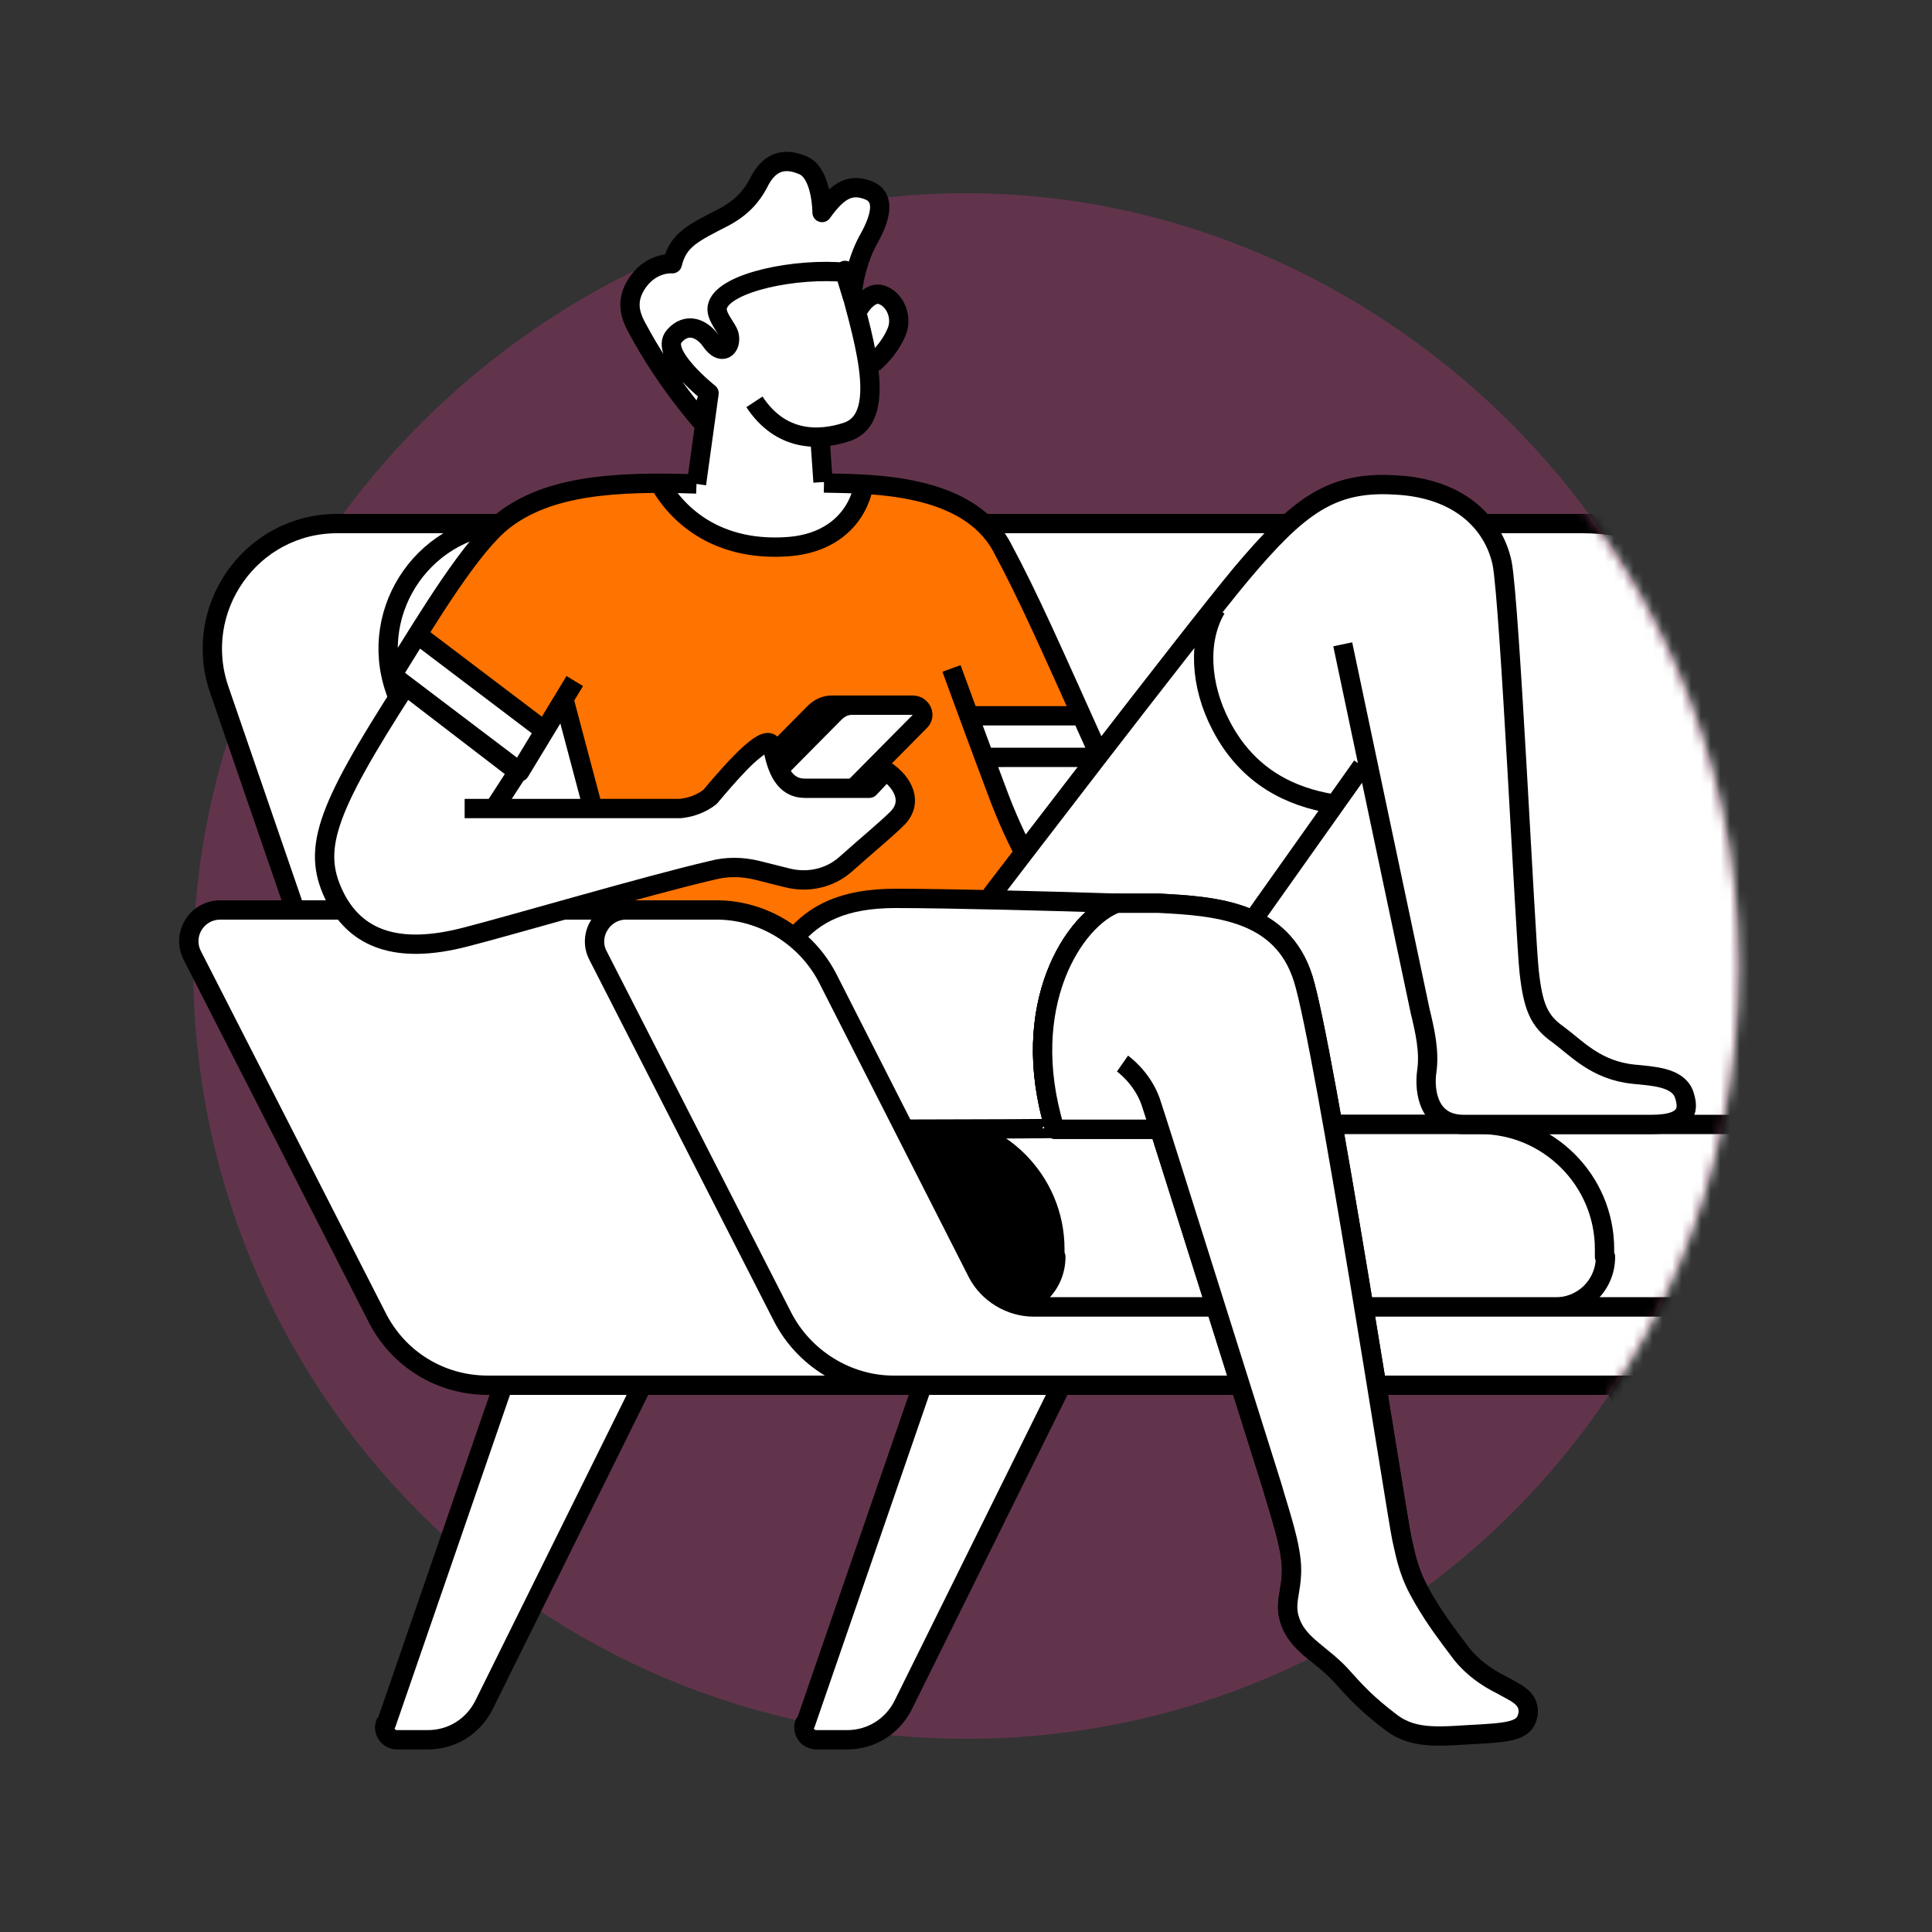
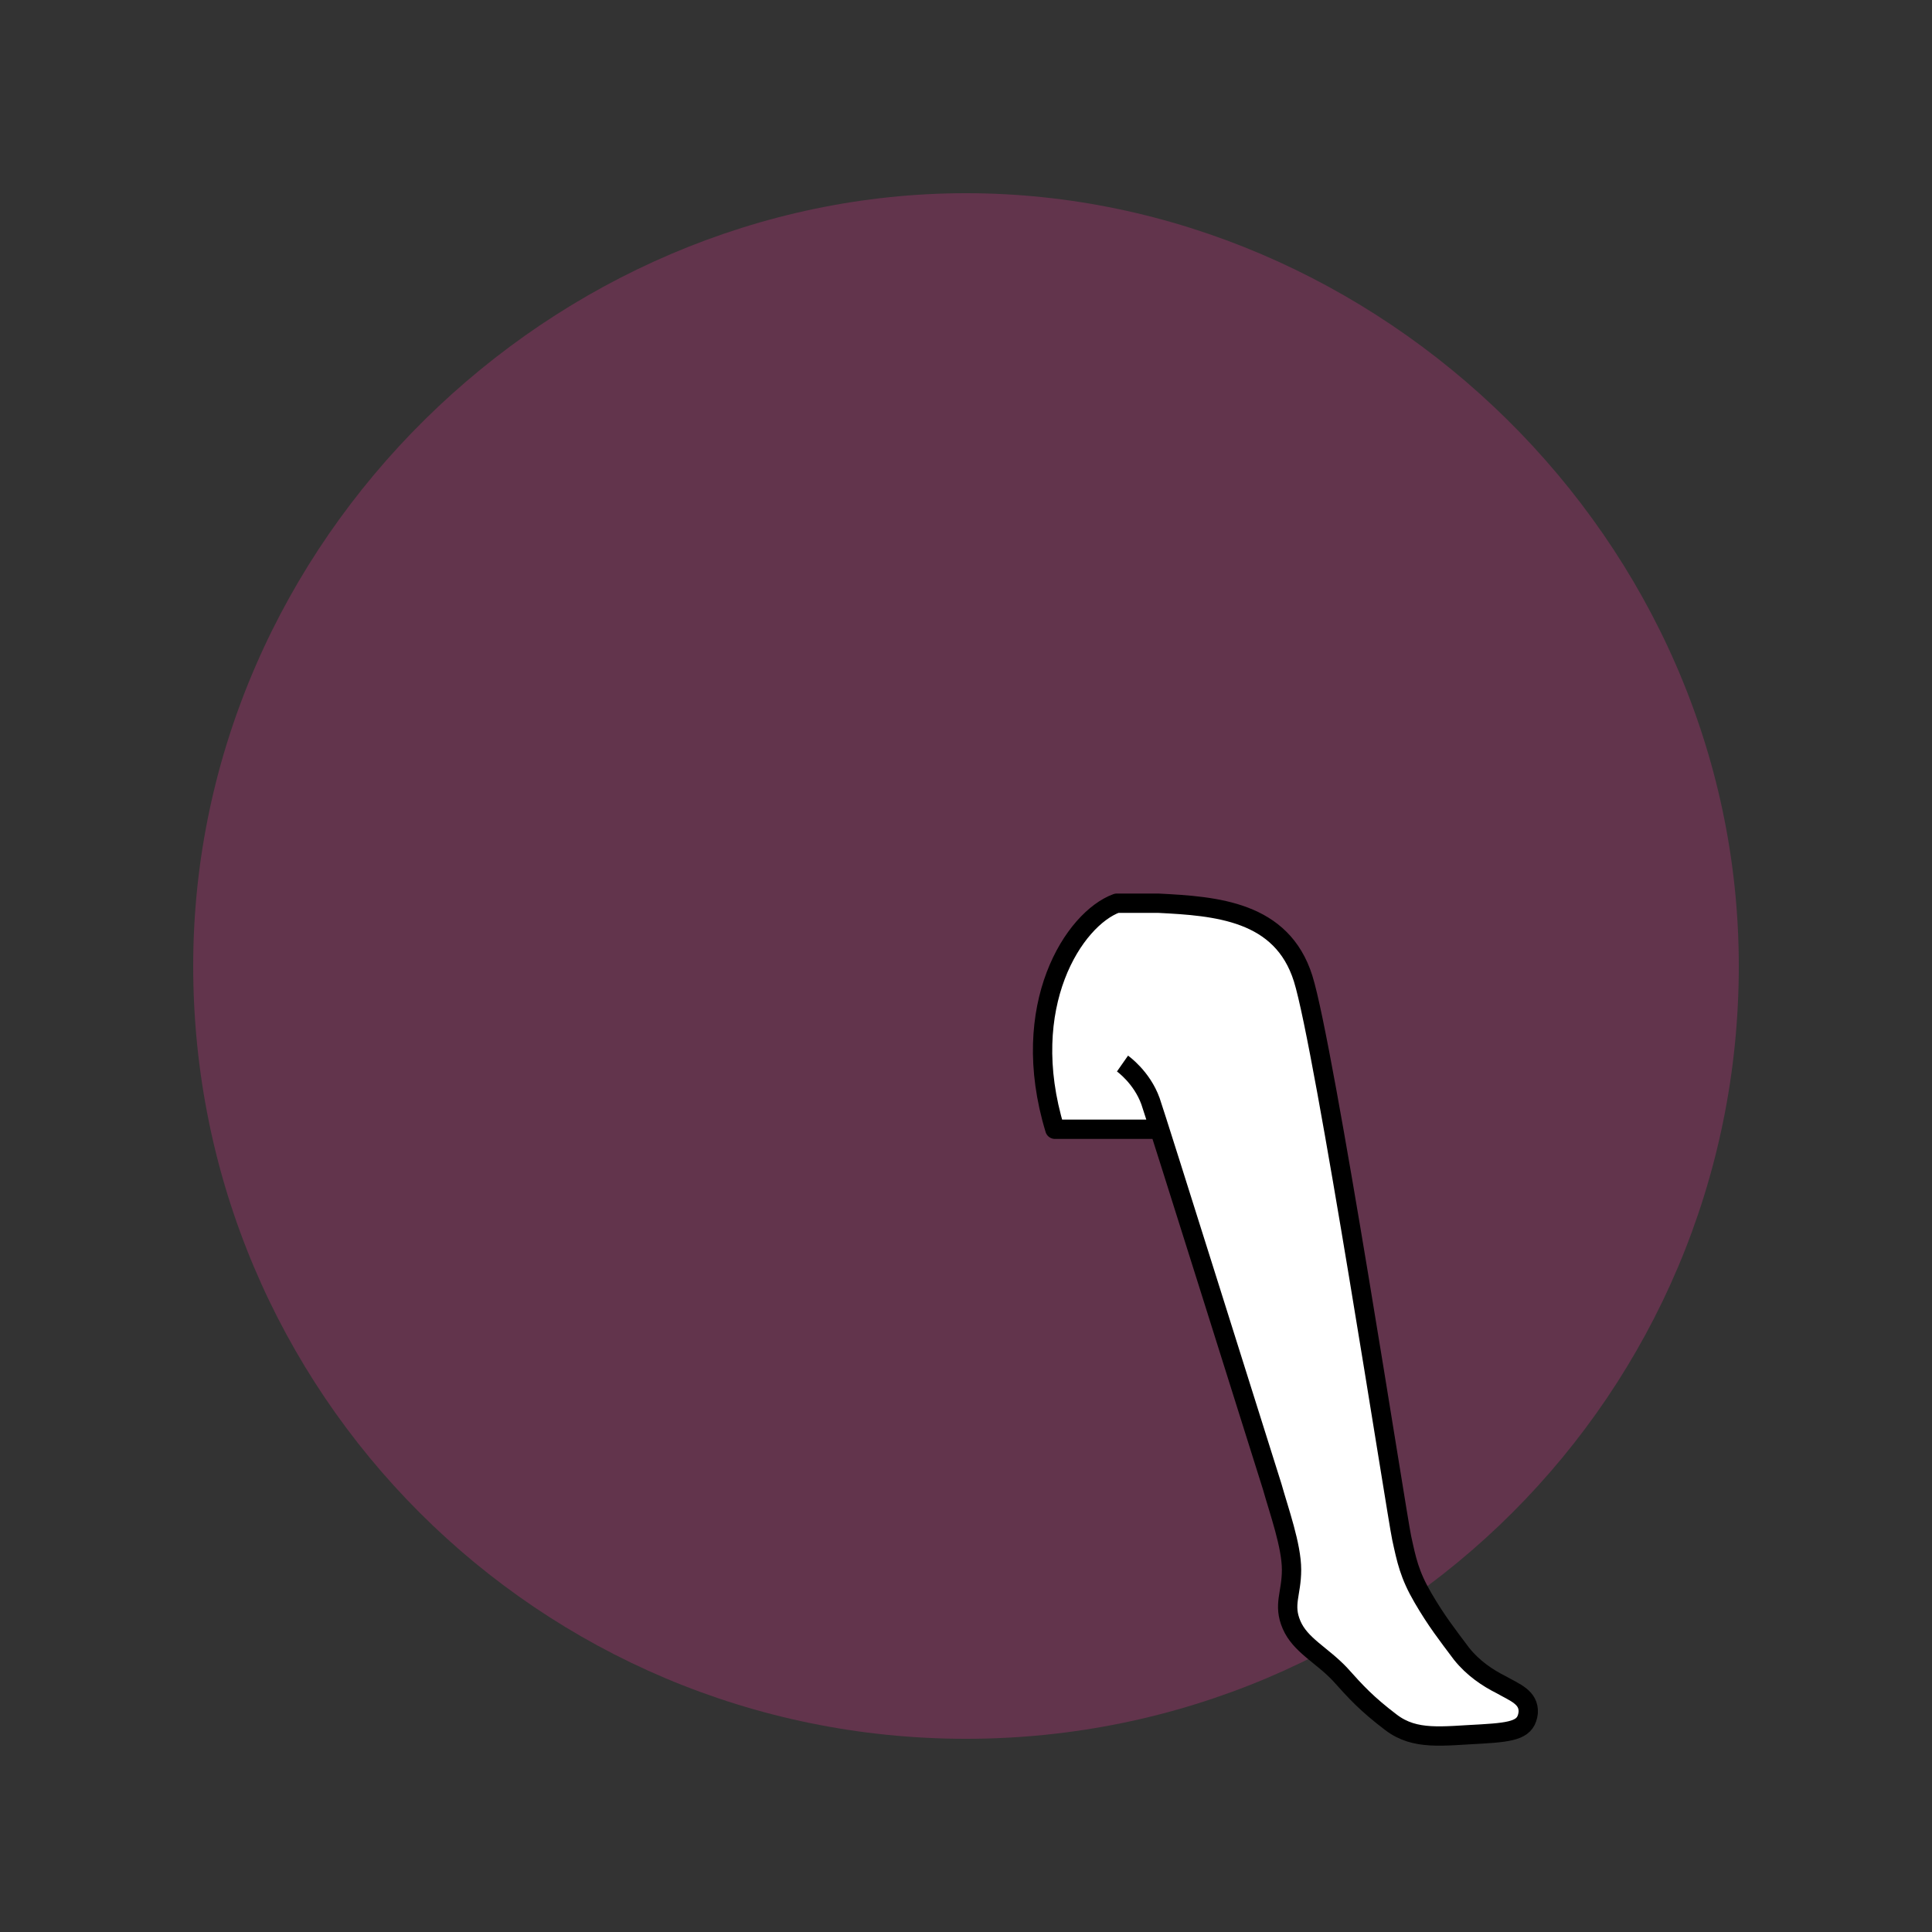
<svg xmlns="http://www.w3.org/2000/svg" id="Layer_1" version="1.1" viewBox="0 0 200 200">
  <rect x="0" y="0" width="200" height="200" fill="#333333" stroke="none" />
  <defs>
    <style>
      .st0 {
      mask: url(#mask);
      }

      .st1 {
      fill: #fff;
      }

      .st1, .st2, .st3, .st4 {
      fill-rule: evenodd;
      }

      .st2 {
      fill: #ff7300;
      }

      .st5 {
      fill: none;
      stroke: #000;
      stroke-linejoin: round;
      stroke-width: 2px;
      }

      .st4 {
      fill: #d03788;
      isolation: isolate;
      opacity: .3;
      }
    </style>
    <mask id="mask" x="15.6" y="10.7" width="244.9" height="177.2" maskUnits="userSpaceOnUse">
      <g id="mask-2">
-         <path id="path-1" class="st1" d="M100.1,180.2c44.2,0,79.9-36,79.9-80.2S142.3,20,99.6,20c-8.1-3.2-16.2-11.6-24.5-8.8-18.7,6.3-45.9,21.8-55.6,38.9-6.4,11.4-3,32.2-3,46.1,0,23,1.4,68.7,17,83.3,14.3,13.4,47.7,8.3,66.6.6Z" />
-       </g>
+         </g>
    </mask>
  </defs>
  <g>
    <path class="st4" d="M100,180c44.2,0,80-35.8,80-80S142.7,20,100,20,20,55.8,20,100s35.8,80,80,80Z" />
    <g>
      <g class="st0">
        <g>
          <g>
            <path class="st1" d="M40,178.4l17.6-51h16.8l-24.3,49.1c-1.1,2.2-3.3,3.6-5.8,3.6h-3.2c-.9,0-1.5-.9-1.2-1.7M192.6,180.2h-3.2c-2.5,0-4.7-1.4-5.8-3.6l-24.3-49.1h16.8l17.6,51c.3.8-.3,1.7-1.2,1.7" />
            <path class="st5" d="M40,178.4l17.6-51h16.8l-24.3,49.1c-1.1,2.2-3.3,3.6-5.8,3.6h-3.2c-.9,0-1.5-.9-1.2-1.7ZM192.6,180.2h-3.2c-2.5,0-4.7-1.4-5.8-3.6l-24.3-49.1h16.8l17.6,51c.3.8-.3,1.7-1.2,1.7Z" />
            <path class="st1" d="M83.4,178.4l17.6-51h16.8l-24.3,49.1c-1.1,2.2-3.3,3.6-5.8,3.6h-3.2c-.9,0-1.5-.9-1.2-1.7M235.5,180.2h-3.2c-2.5,0-4.7-1.4-5.8-3.6l-24.3-49.1h16.8l17.6,51c.3.8-.3,1.7-1.2,1.7" />
            <path class="st5" d="M83.4,178.4l17.6-51h16.8l-24.3,49.1c-1.1,2.2-3.3,3.6-5.8,3.6h-3.2c-.9,0-1.5-.9-1.2-1.7ZM235.5,180.2h-3.2c-2.5,0-4.7-1.4-5.8-3.6l-24.3-49.1h16.8l17.6,51c.3.8-.3,1.7-1.2,1.7Z" />
            <path class="st1" d="M92.4,139.7h-46.2l-23.5-68.3c-2.9-8.4,3.3-17.2,12.2-17.2h28l29.4,85.4Z" />
            <path class="st5" d="M92.4,139.7h-46.2l-23.5-68.3c-2.9-8.4,3.3-17.2,12.2-17.2h28l29.4,85.4Z" />
            <path class="st1" d="M209.3,139.7H64.4l-23.5-68.3c-2.9-8.4,3.3-17.2,12.2-17.2h110.7c9.7,0,18.3,6.1,21.4,15.3l24.2,70.1Z" />
            <path class="st5" d="M209.3,139.7H64.4l-23.5-68.3c-2.9-8.4,3.3-17.2,12.2-17.2h110.7c9.7,0,18.3,6.1,21.4,15.3l24.2,70.1Z" />
            <path class="st1" d="M197.8,101.3l-21.5,42.1h48.4l25.1-49.2h-40.5c-4.9,0-9.3,2.7-11.5,7.1" />
            <path class="st5" d="M197.8,101.3l-21.5,42.1h48.4l25.1-49.2h-40.5c-4.9,0-9.3,2.7-11.5,7.1Z" />
            <path class="st1" d="M217.3,130.1v-.8c0-7.1-5.8-12.9-12.9-12.9h-73.6v18.9h81.4c2.9,0,5.2-2.3,5.2-5.2" />
            <path class="st5" d="M217.3,130.1v-.8c0-7.1-5.8-12.9-12.9-12.9h-73.6v18.9h81.4c2.9,0,5.2-2.3,5.2-5.2Z" />
            <path class="st1" d="M166.1,130.1v-.8c0-7.1-5.8-12.9-12.9-12.9h-73.6v18.9h81.4c2.9,0,5.2-2.3,5.2-5.2" />
            <path class="st5" d="M166.1,130.1v-.8c0-7.1-5.8-12.9-12.9-12.9h-73.6v18.9h81.4c2.9,0,5.2-2.3,5.2-5.2Z" />
            <path class="st3" d="M109.2,130.1v-.8c0-7.1-5.8-12.9-12.9-12.9h-16.7v18.9h24.5c2.9,0,5.2-2.3,5.2-5.2" />
            <path class="st5" d="M109.2,130.1v-.8c0-7.1-5.8-12.9-12.9-12.9h-16.7v18.9h24.5c2.9,0,5.2-2.3,5.2-5.2Z" />
-             <path class="st1" d="M72.1,50.1l1.3-9.4c.3-1.2,1.8-3.5,6.3-2.5,4.6.9,5.1,6,5.2,7.4l.3,4.3c2.3.1,4.2.3,4.2.3-.6,2.7-3.4,6.8-9.9,6.5-6.8-.3-9.5-3.6-11.4-6.5h3.8Z" />
+             <path class="st1" d="M72.1,50.1l1.3-9.4c.3-1.2,1.8-3.5,6.3-2.5,4.6.9,5.1,6,5.2,7.4l.3,4.3c2.3.1,4.2.3,4.2.3-.6,2.7-3.4,6.8-9.9,6.5-6.8-.3-9.5-3.6-11.4-6.5Z" />
            <path class="st5" d="M72.1,50.1l1.3-9.4M84.9,45.6l.3,4.3" />
            <path class="st1" d="M112.9,78.2l5.2,12.2-10.7.5c-2-3.6-4.4-8.2-5.6-12.5l11.1-.2Z" />
-             <path class="st5" d="M112.9,78.2l5.2,12.2-10.7.5c-2-3.6-4.4-8.2-5.6-12.5l11.1-.2Z" />
            <path class="st2" d="M56.1,75.6l-11.7-10.4,11.7,10.4ZM54.1,79.8l-13.2-10c3.6-5.7,8.2-13.4,11.5-16,4.6-3.6,12.4-3.8,16.2-3.8,2.3,4.3,6.8,6.9,13.1,6.5,5-.3,7.6-3.6,8-6.4,1.3.3,10.6-.1,14.2,6.4,3,5.3,5.2,10.7,10.2,21.8h-12.1s0,.1,1.7,4.3c2,5.2,5,10.7,9,14.8l.3,12.4-40.9.3c-2.2,0-4.1-2.5-4.7-4.6l-9-33.7-4.5,7.9Z" />
            <path class="st1" d="M43.5,65.9l-2.7,3.9,13,10,2.5-3.7-12.8-10.2ZM113.9,78.4h-11.7l-1.8-4.2h11.5l1.9,4.2Z" />
            <path class="st5" d="M68.3,50.1c2.4,4.1,6.8,6.9,13.1,6.5,5-.3,7.4-3.3,8-6.3M112,74.1h-11M56.3,75.6l-12.8-9.7M102.3,78.4h11.6c-5-11.1-7.3-16.4-10.2-21.8-3.6-6.6-13.5-6.5-18.4-6.6M72.1,50.1c-8.6-.3-15.4.2-20,3.8-3.3,2.6-7.6,9.7-11.5,16l13.2,10,5.7-9.4M98.5,69.2s3.4,9.3,5,13.5c2,5.2,5,10.7,9,14.8l.3,12.4-40.2.3c-2.6,0-4.9-2.7-5.6-5.3l-8.7-32.8" />
            <path class="st1" d="M147.6,111.1c-.3,2.1.2,5.5,3.8,5.5h19.5c4,0,3.8-1.8,3.3-3.2-.7-1.8-3.2-1.8-5.2-2-3.9-.4-5.8-2.7-7.8-4.1-1.9-1.4-2.5-2.9-3-6.5-.4-3.6-1.9-38.1-2.8-42.3-.8-4.2-4.5-7.8-11.1-8.1-6.6-.3-10,2.2-15.9,9.2-.6.7-1.3,1.6-2.2,2.7-.1.3-.2.6-.3.8-1.5,3.4-1.7,7.9.5,12.1,2.8,5.4,7.3,7.2,11.5,8.1,0,0,.2,0,.3,0l3.2-4.5s5,23.4,5.5,26c.4,2,.9,4.2.7,6.3" />
-             <path class="st1" d="M138,83.2c-4.2-1-8.7-2.8-11.5-8.1-2.2-4.2-2-8.7-.5-12.1,0-.2.2-.5.3-.8-7.8,9.8-26.1,34.1-26.1,34.1l26.2,3.8,11.9-16.7c0,0-.2,0-.3,0" />
            <path class="st5" d="M125.9,63c-1.9,3.2-1.7,7.9.5,12.1,2.8,5.4,7.3,7.4,11.5,8.1M141,79.3l-11.2,15.8M102.6,92.7s20.4-26.7,25.9-33.3c5.9-7,9.3-9.6,15.9-9.2,6.6.3,10.2,3.9,11.1,8.1.8,4.2,2.4,38.7,2.8,42.3.4,3.6,1,5.1,3,6.5,1.9,1.4,3.9,3.7,7.8,4.1,2,.2,4.5.3,5.2,2,.5,1.4.7,3.2-3.3,3.2h-19.5c-3.6,0-4.1-3.4-3.8-5.5.3-2.1-.2-4.2-.7-6.3-.9-4.2-8-37.9-8-37.9" />
            <path class="st1" d="M115.6,93.5c-4.4,1.6-10.3,10.6-6.4,23.3h0c0,.1-29.9.1-29.9.1-6.3,0-10.8-5-12.2-11.5,1.8,4.4,5.7,5.8,8.8,1.8,2.8-3.6,4.1-7.7,6.3-10.1,2.1-2.5,5.1-4.1,10.5-4.1s17,.3,22.9.5h0Z" />
            <path class="st5" d="M115.6,93.5c-4.4,1.6-10.3,10.6-6.4,23.3h0c0,.1-29.9.1-29.9.1-6.3,0-10.8-5-12.2-11.5,1.8,4.4,5.7,5.8,8.8,1.8,2.8-3.6,4.1-7.7,6.3-10.1,2.1-2.5,5.1-4.1,10.5-4.1s17,.3,22.9.5h0Z" />
            <path class="st1" d="M90,38.1s1.6-1.1,2.5-3c.8-1.7.6-3.3-.5-4.3-1-1-3.5.8-3.5.8l1.4,6.5ZM90.2,41.2c-.3,2.9-2.5,4.5-5.4,4.2-2.8-.2-5.3-2.2-6.5-3.4-1.2-1.2-3.3-.5-4.9-1.4-1.5-.8-1.8-1.4-2.6-2.5-.8-1.1-1.8-2.4-.8-3.7.7-.8,2-1,3,0,.8.9,1.1,1.8,2.1,1.5.9-.4.5-2-.4-3.2-.7-1-.2-1.9,1.7-2.9,2-.9,6.5-2.2,11.2-1.7,0,0,2.8,10.4,2.6,13h0Z" />
            <path class="st5" d="M88.9,32c.3-.6,1.3-1.8,2.3-1.5,1.4.4,2.3,2.3,1.6,3.9-.8,1.9-2.4,3.2-2.4,3.2M87.6,28.2c1.4,5.8,4.7,14.9.1,16.5-3,1-6.9,1-9.6-3.1" />
            <path class="st1" d="M87.6,28.2c-5.2-.5-12.5,1-13.3,3.4-.4,1.1,1.1,2.4,1.2,3.2.2,1.2-.8,2.1-1.9.5-.9-1.3-2.5-2-3.8-.5-1.6,1.8,3.6,5.9,3.6,5.9l-.9,2.8c-3.4-4-5.5-7.6-6.3-9.1-.8-1.4-1.7-3.1-.1-5.3,1.5-2,3.5-1.8,3.5-1.8.6-2.5,2.2-3.2,5.3-4.8,1.9-1,2.9-2.2,3.6-3.5,1-2.1,2.5-2.8,4.6-1.9,2,.8,2,4.9,2,4.9,1.7-2.4,3-3,4.8-2.3s1.3,2.8,0,5.1c-1.5,2.7-1.7,5.8-1.7,5.8,0,0-.9-2.8-.7-2.6" />
            <path class="st5" d="M87.6,28.2c-5.2-.5-12.5,1-13.3,3.4-.4,1.1,1.1,2.4,1.2,3.2.2,1.2-.8,2.1-1.9.5-.9-1.3-2.5-2-3.8-.5-1.6,1.8,3.6,5.9,3.6,5.9l-.9,2.8c-3.4-4-5.5-7.6-6.3-9.1-.8-1.4-1.7-3.1-.1-5.3,1.5-2,3.5-1.8,3.5-1.8.6-2.5,2.2-3.2,5.3-4.8,1.9-1,2.9-2.2,3.6-3.5,1-2.1,2.5-2.8,4.6-1.9,2,.8,2,4.9,2,4.9,1.7-2.4,3-3,4.8-2.3s1.3,2.8,0,5.1c-1.5,2.7-1.7,5.8-1.7,5.8,0,0-.9-2.8-.7-2.6Z" />
            <path class="st1" d="M73.6,94.2l25.1,49.2h-48.2c-4.9,0-9.3-2.7-11.5-7.1l-19.1-37.4c-1.1-2.2.5-4.7,2.9-4.7h50.9Z" />
-             <path class="st5" d="M73.6,94.2l25.1,49.2h-48.2c-4.9,0-9.3-2.7-11.5-7.1l-19.1-37.4c-1.1-2.2.5-4.7,2.9-4.7h50.9Z" />
            <path class="st1" d="M235.3,101.3l-15.5,30.5c-1.1,2.2-3.3,3.5-5.8,3.5h-107c-2.4,0-4.7-1.4-5.8-3.5l-15.5-30.5c-2.2-4.3-6.7-7.1-11.5-7.1h-9.4c-2.4,0-4,2.6-2.9,4.7l19.1,37.4c2.2,4.3,6.7,7.1,11.5,7.1h136.1c4.9,0,9.3-2.7,11.5-7.1l19.1-37.4c1.1-2.2-.5-4.7-2.9-4.7h-9.4c-4.9,0-9.3,2.7-11.5,7.1" />
            <path class="st5" d="M235.3,101.3l-15.5,30.5c-1.1,2.2-3.3,3.5-5.8,3.5h-107c-2.4,0-4.7-1.4-5.8-3.5l-15.5-30.5c-2.2-4.3-6.7-7.1-11.5-7.1h-9.4c-2.4,0-4,2.6-2.9,4.7l19.1,37.4c2.2,4.3,6.7,7.1,11.5,7.1h136.1c4.9,0,9.3-2.7,11.5-7.1l19.1-37.4c1.1-2.2-.5-4.7-2.9-4.7h-9.4c-4.9,0-9.3,2.7-11.5,7.1Z" />
            <path id="human-sofa-leg-fill" class="st1" d="M133.7,162.7c0,2.5-1,3.6,0,5.7.9,2.1,3.1,3,5,5.1,1.7,1.9,2.8,3.1,5.3,5,2.5,1.9,5.3,1.4,9.4,1.2,3.5-.2,4.7-.5,4.8-2.2.2-1.6-1.4-2.1-2.8-2.9-1.4-.8-2.9-1.7-4.1-3.2-1.5-2-2.6-3.5-4-5.8-1.4-2.4-1.7-3.9-2.2-6.2-.5-2.3-8-50.9-10.2-57.9-2.2-7-9-7.5-15-7.8-1.2,0-2.6-.1-4.1-.2,0,0-.2,0-.3,0-4.6,1.6-10.3,10.6-6.4,23.3h0c0,.1,10.8.1,10.8.1,0,0,10.8,34.8,11.6,37.2.8,2.5,2,6.1,2,8.6Z" />
            <path id="human-sofa-leg-stroke" class="st5" d="M119.5,116.9h-10.3c-3.9-12.8,2-21.8,6.4-23.4h0c1.6,0,3,0,4.3,0,6,.3,12.8.8,15,7.8,2.2,7,9.7,55.6,10.2,57.9.5,2.3.8,3.8,2.2,6.2,1.4,2.4,2.5,3.8,4,5.8,1.2,1.5,2.7,2.5,4.1,3.2,1.4.8,2.9,1.3,2.8,2.9-.2,1.7-1.4,2-4.8,2.2-4.1.2-6.9.7-9.4-1.2-2.5-1.9-3.6-3.1-5.3-5-1.9-2-4.1-3-5-5.1-.9-2.1,0-3.2,0-5.7s-1.3-6.1-2-8.6c-.8-2.5-12-38.2-12.6-39.9-.9-2.5-2.9-3.9-2.9-3.9" />
            <path class="st3" d="M78.3,85.6h-3.3c-.9,0-1.4-1.1-.7-1.7l10-10.1c.5-.5,1.1-.8,1.8-.8h4.6l-12.4,12.6Z" />
            <path class="st5" d="M78.3,85.6h-3.3c-.9,0-1.4-1.1-.7-1.7l10-10.1c.5-.5,1.1-.8,1.8-.8h4.6l-12.4,12.6Z" />
            <path class="st1" d="M83.4,85.6h-6.3c-.9,0-1.4-1.1-.7-1.7l10-10.1c.5-.5,1.1-.8,1.8-.8h6.3c.9,0,1.4,1.1.7,1.7l-10,10.1c-.5.5-1.1.8-1.8.8" />
            <path class="st5" d="M83.4,85.6h-6.3c-.9,0-1.4-1.1-.7-1.7l10-10.1c.5-.5,1.1-.8,1.8-.8h6.3c.9,0,1.4,1.1.7,1.7l-10,10.1c-.5.5-1.1.8-1.8.8Z" />
            <path class="st1" d="M70.4,83.6c1.1,0,2.2-.4,3.1-1.1l6.5-5.1c.4,2.2,1.2,4.2,3.3,4.2h6.7l1.8-1.8c1.8,1.2,2.9,3.3,1.1,5-1,1-3.4,3-5.3,4.7-1.6,1.4-3.8,1.9-5.9,1.4l-3.2-.8c-1.6-.4-3.2-.4-4.7,0-6.5,1.5-20.8,5.7-25.5,6.9-7.3,1.9-11.3,0-13.4-3.9-2.6-5-.3-10.5,7.2-22.1l11.6,8.9-2.4,3.7h19.3Z" />
            <path class="st5" d="M48.1,83.7h22.3c1.1-.1,2.2-.5,3.1-1.2,4.1-4.9,6.2-6.6,6.5-5.1.4,2.2,1.2,4.2,3.3,4.2h6.7l1.7-1.8c1.8,1.2,2.9,3.3,1.1,5-1,1-3.4,3-5.3,4.7-1.6,1.4-3.8,1.9-5.9,1.4l-3.2-.8c-1.6-.4-3.2-.4-4.7,0-6.5,1.5-20.8,5.7-25.5,6.9-7.3,1.9-11.3,0-13.4-3.9-2.6-5-1.3-8.9,7.2-22.1l11.6,8.9-2.4,3.7" />
          </g>
        </g>
      </g>
    </g>
    <g id="Leg">
      <path data-name="human-sofa-leg-fill" class="st1" d="M133.7,162.7c0,2.5-1,3.6,0,5.7.9,2.1,3.1,3,5,5.1,1.7,1.9,2.8,3.1,5.3,5,2.5,1.9,5.3,1.4,9.4,1.2,3.5-.2,4.7-.5,4.8-2.2.2-1.6-1.4-2.1-2.8-2.9-1.4-.8-2.9-1.7-4.1-3.2-1.5-2-2.6-3.5-4-5.8-1.4-2.4-1.7-3.9-2.2-6.2-.5-2.3-8-50.9-10.2-57.9-2.2-7-9-7.5-15-7.8-1.2,0-2.6-.1-4.1-.2,0,0-.2,0-.3,0-4.6,1.6-10.3,10.6-6.4,23.3h0c0,.1,10.8.1,10.8.1,0,0,10.8,34.8,11.6,37.2.8,2.5,2,6.1,2,8.6Z" />
      <path data-name="human-sofa-leg-stroke" class="st5" d="M119.5,116.9h-10.3c-3.9-12.8,2-21.8,6.4-23.4h0c1.6,0,3,0,4.3,0,6,.3,12.8.8,15,7.8,2.2,7,9.7,55.6,10.2,57.9.5,2.3.8,3.8,2.2,6.2,1.4,2.4,2.5,3.8,4,5.8,1.2,1.5,2.7,2.5,4.1,3.2,1.4.8,2.9,1.3,2.8,2.9-.2,1.7-1.4,2-4.8,2.2-4.1.2-6.9.7-9.4-1.2-2.5-1.9-3.6-3.1-5.3-5-1.9-2-4.1-3-5-5.1-.9-2.1,0-3.2,0-5.7s-1.3-6.1-2-8.6c-.8-2.5-12-38.2-12.6-39.9-.9-2.5-2.9-3.9-2.9-3.9" />
    </g>
  </g>
</svg>